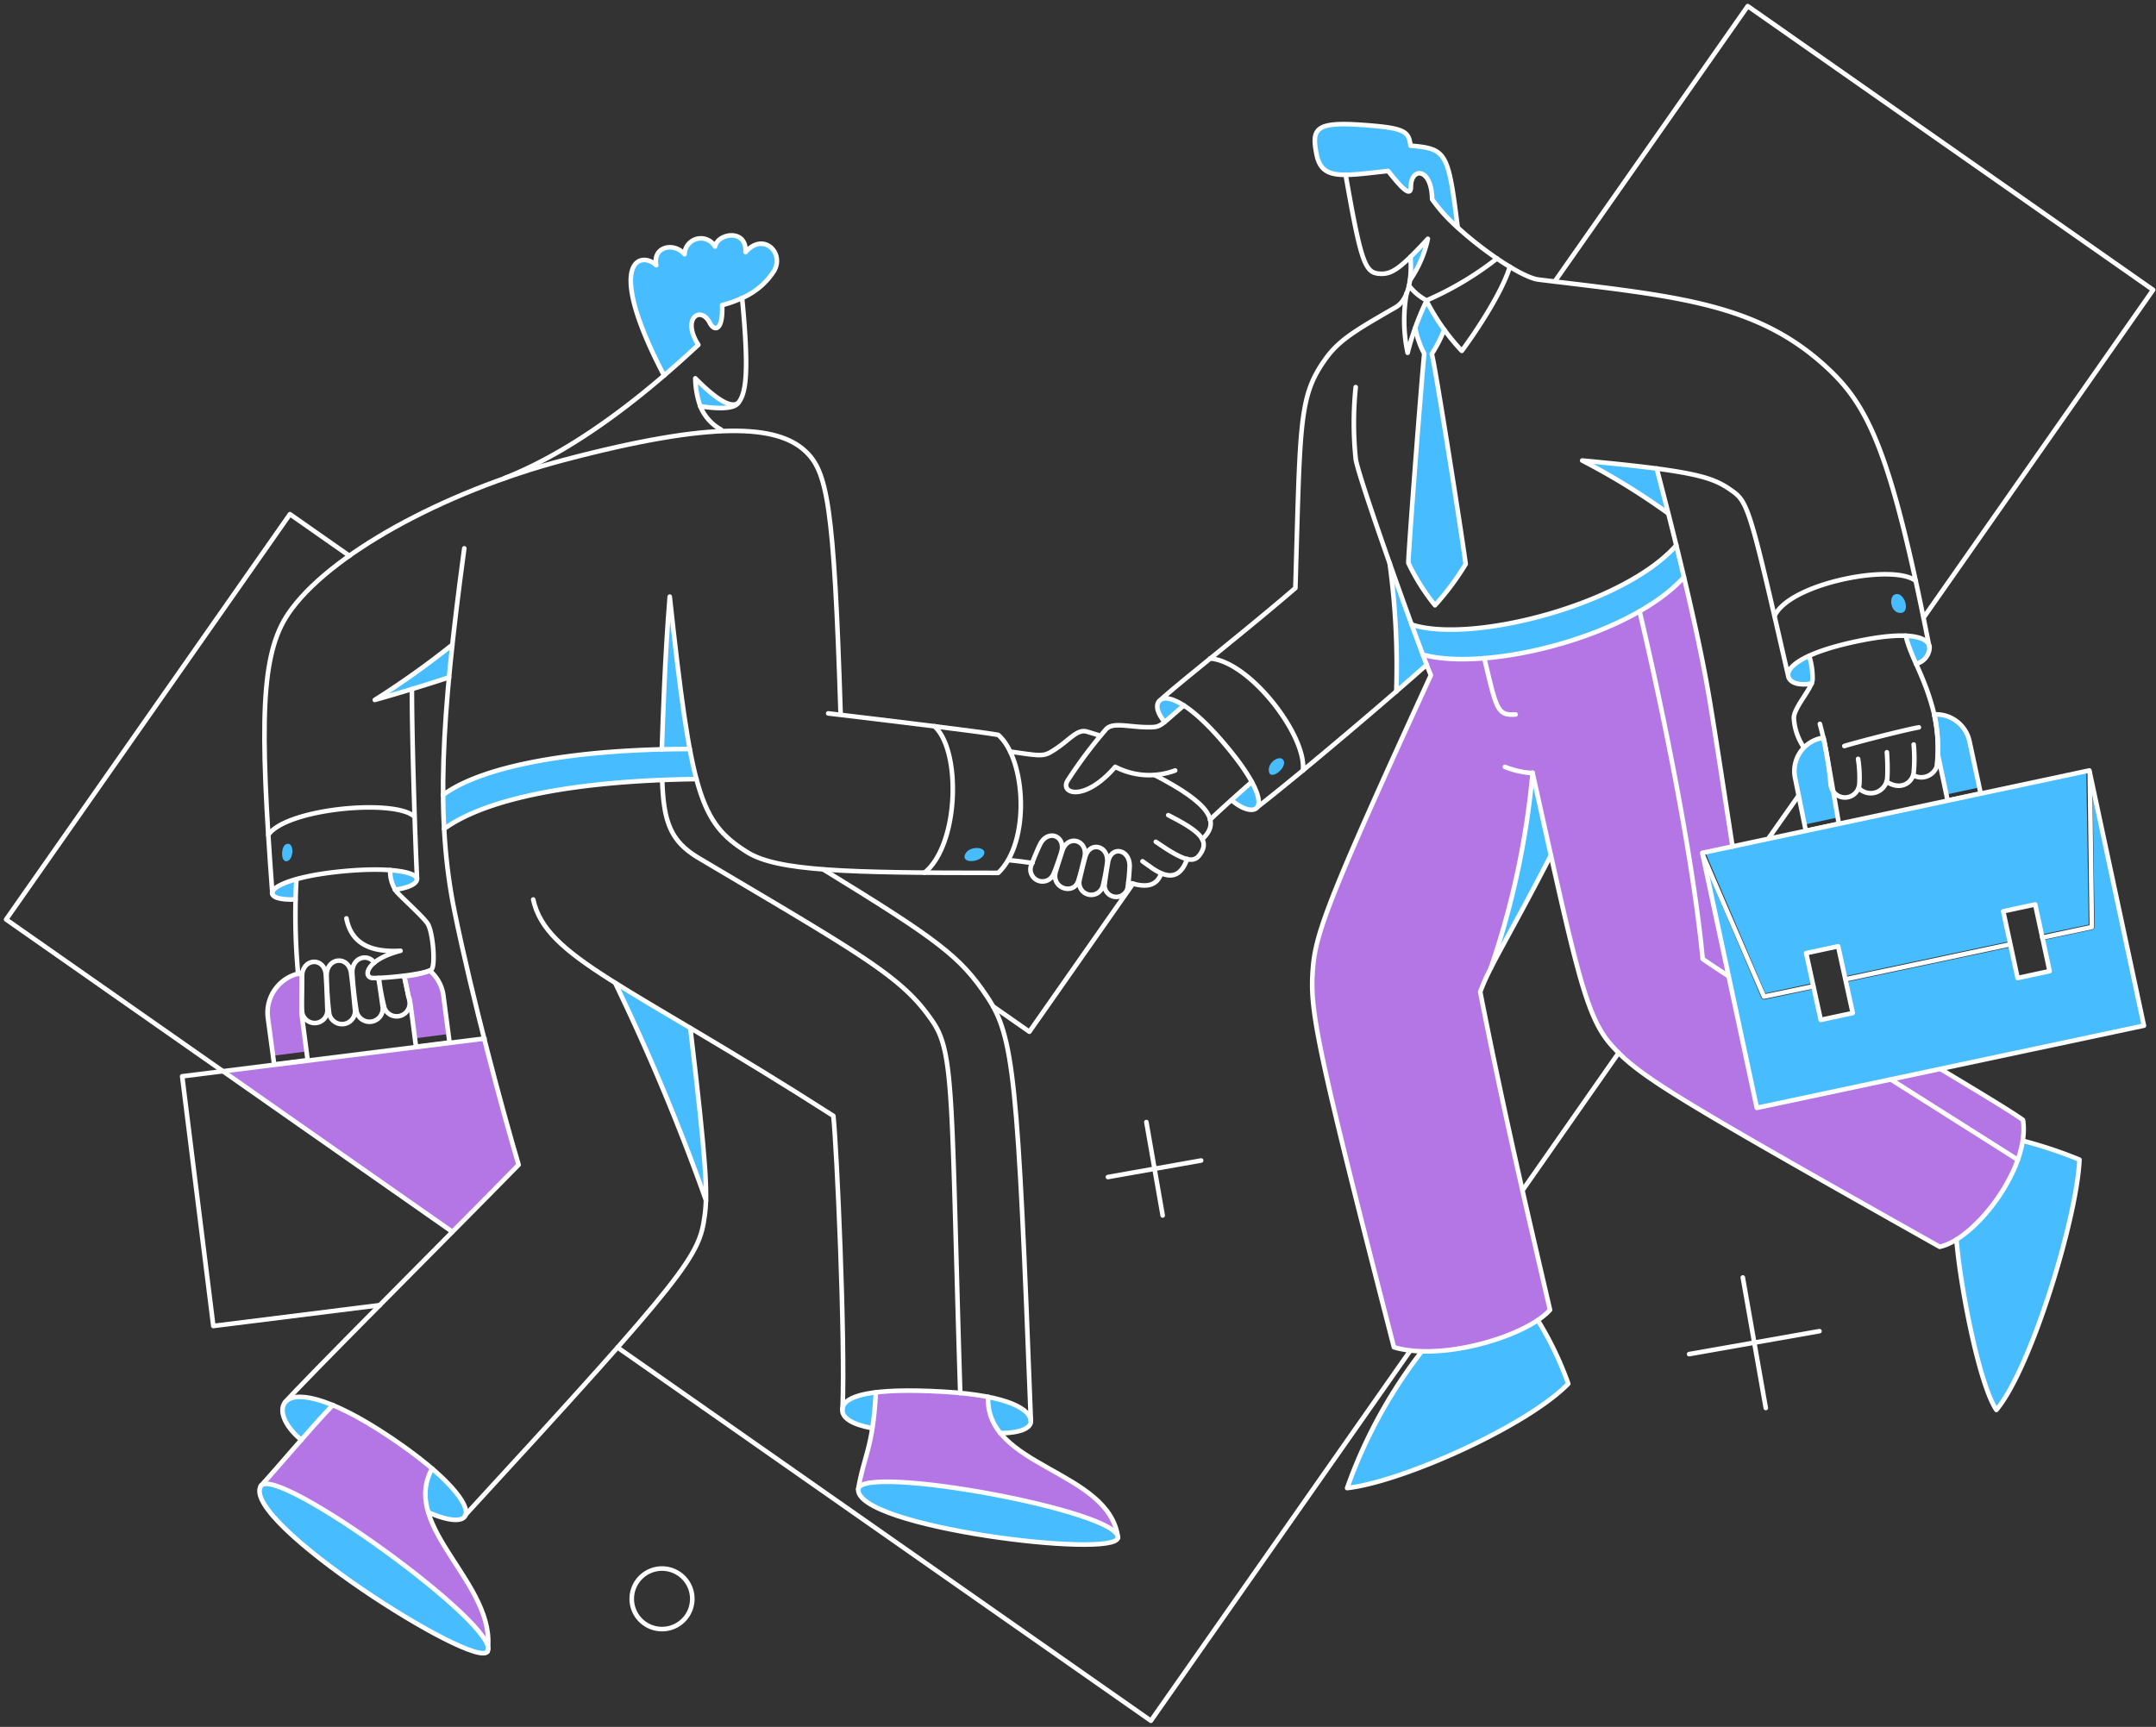
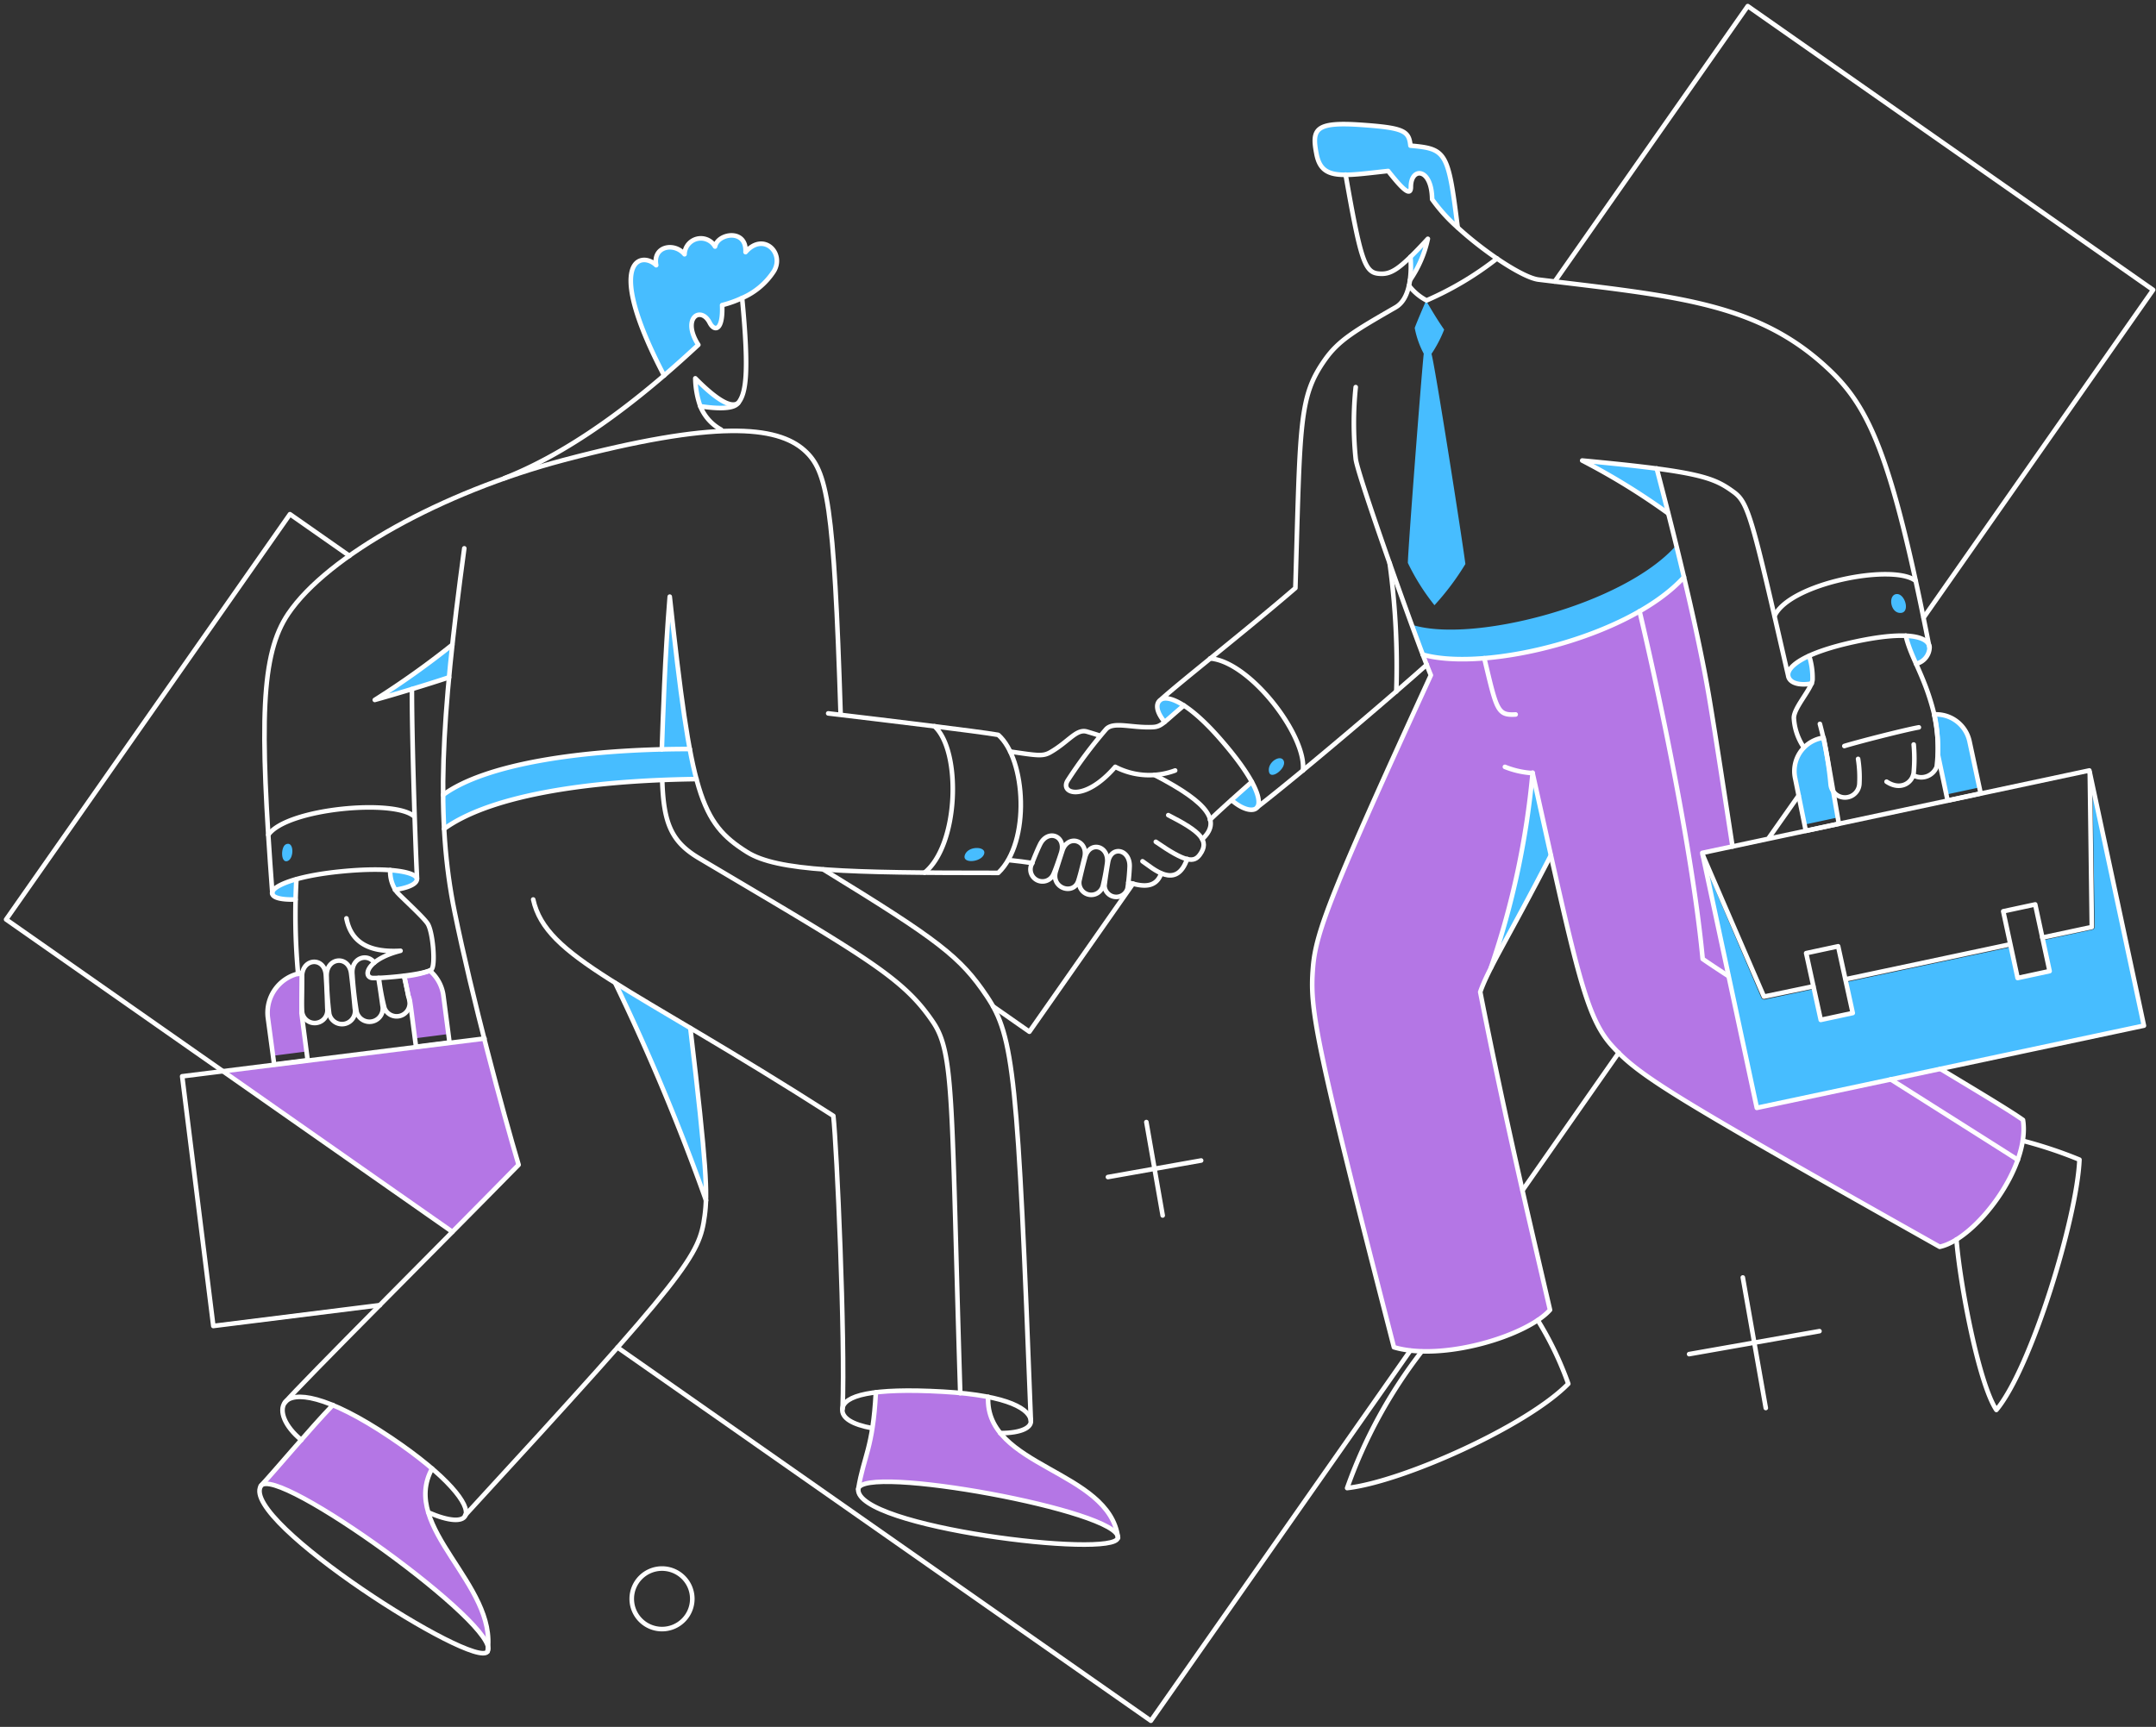
<svg xmlns="http://www.w3.org/2000/svg" width="352" height="282" fill="none" class="">
  <rect width="100%" height="100%" fill="#333333" stroke="none" />
  <path fill="#B476E5" d="M69.914 246.929a9.063 9.063 0 0 1 .596-7.116 69.715 69.715 0 0 0-16.16-10.34c-4.243 4.438-9.53 10.822-11.567 12.969 3.505-2.313 35.649 20.716 36.91 26.465.597-7.922-7.558-15.016-9.78-21.978ZM163.291 233.994a8.463 8.463 0 0 1-1.998-5.923 74.09 74.09 0 0 0-18.332-.738 54.146 54.146 0 0 1-.554 5.853c-.666 4.244-1.612 5.924-2.278 9.885 1.016-3.821 40.486 3.26 42.308 7.677-1.409-8.481-14.133-10.584-19.146-16.754ZM330.284 182.888c-2.068-1.476-7.01-4.487-13.467-8.343l-30.072 6.345-8.829-41.608 4.942-1.051c-3.885-26.055-4.634-30.142-7.922-44.026-9.567 10.206-32.704 15.441-42.659 12.654.262.786.456 1.291 1.332 3.4-16.235 35.438-18.753 41.923-19.244 47.741-.553 6.826.175 11.393 13.215 62.044 7.933 2.213 21.192-1.517 25.518-6.1-3.645-15.738-7.361-31.407-11.392-51.912a33.463 33.463 0 0 1 1.753-3.996 135.806 135.806 0 0 0 6.8-31.828c6.509 29.499 8.422 39.552 12.899 44.552 4.522 5.012 9.778 8.202 53.526 32.838 6.56-1.699 14.733-13.43 13.6-20.71ZM79.061 169.568c-21.278 2.625-24.537 3.001-42.659 5.363l37.436 26.212c1.617-1.635 9.197-9.306 10.797-10.972-.849-2.68-4.225-15.213-5.574-20.603ZM49.23 165.467l.07-6.59a6.57 6.57 0 0 0-5.573 7.256l.877 6.272 5.468-.701-.841-6.237ZM72.399 162.627a6.457 6.457 0 0 0-2.214-4.101c-1.358.48-2.772.786-4.207.912.297 1.291.392 1.749.702 3.295.287.287.2.225 1.086 6.826l5.468-.701-.835-6.231Z" />
-   <path fill="#47BDFF" d="M330.247 186.323a26.662 26.662 0 0 1-10.866 16.124c.553 7.151 3.61 23.45 6.52 27.832 5.719-6.835 13.179-31.442 13.565-40.871a64.487 64.487 0 0 0-9.219-3.085ZM251.101 215.627a36.474 36.474 0 0 1-18.963 5.083 77.632 77.632 0 0 0-12.163 22.323c9.039-1.017 29.374-10.131 36.104-17.036a54.334 54.334 0 0 0-4.978-10.37ZM77.842 269.829c-7.808-1.902-38.283-22.024-35.304-27.176 2.684-3.222 32.96 18.541 36.745 25.339.863 1.564.428 2.295-1.441 1.837ZM165.231 244.647c-11.032-2.293-23.522-3.631-24.955-1.775-3.07 3.97 19.022 7.748 24.011 8.396 8.246 1.081 15.89 1.362 17.799.389 3.931-1.994-12.27-6.053-16.855-7.01ZM168.307 232.032c-.07-1.262-1.752-2.875-6.975-3.926a8.296 8.296 0 0 0 1.998 5.924c3.54 0 5.047-.947 4.977-1.998ZM137.564 230.069c-.14 1.507 1.648 2.558 4.873 3.154.28-1.963.455-3.89.553-5.853-3.708.455-5.285 1.446-5.426 2.699ZM54.35 229.438c-1.507 1.542-3.32 3.61-5.153 5.678-2.734-2.243-3.69-4.767-2.699-6.099l.21-.245c1.017-.947 3.506-1.052 7.642.666ZM70.553 239.813c4.347 3.716 6 6.457 5.433 7.642-.485 1.018-2.594.981-6.064-.526a8.715 8.715 0 0 1 .631-7.116ZM232.902 108.576c-2.291-6.409-.236-.129-6.064-16.615a124.092 124.092 0 0 1 1.087 20.962c2.11-1.788 3.828-3.33 4.977-4.347Z" />
  <path fill="#47BDFF" d="M273.671 89.052c-8.588 9.778-33.577 16.124-43.255 12.935a440.463 440.463 0 0 0 1.823 4.907c10.169 2.847 33.254-2.657 42.659-12.69-.419-1.752-.805-3.504-1.227-5.152ZM250.261 126.208a135.795 135.795 0 0 1-6.8 31.828c1.823-3.611 4.872-8.799 9.778-18.333l-2.978-13.495ZM312.827 108.401a27.37 27.37 0 0 1-1.682-4.557c2.121.091 3.25.613 3.689 1.292.806 1.236-.457 2.762-2.007 3.265ZM295.37 107.104c-2.524 1.157-3.506 2.314-3.471 3.155.105 1.087 1.437 1.788 3.856 1.367.565-1.127-.155-3.28-.385-4.522ZM270.484 76.468c-3.05-.42-6.976-.841-12.129-1.332a110.653 110.653 0 0 1 14.022 8.623c-.735-2.874-1.403-5.398-1.893-7.29ZM233.083 38.997a25.958 25.958 0 0 1-2.952 6.695c.07-.981.07-2.214.175-3.75.777-.807 1.688-1.788 2.777-2.945ZM230.281 23.784c-.21-2.453-1.017-2.952-8.097-3.4-7.502-.526-8.062.701-7.291 4.697.526 2.7 1.928 3.47 4.767 3.47 1.753 0 4.059-.315 6.975-.63 2.244 2.839 3.716 4.31 3.716 2.593 0-3.26 3.4-3.19 3.47 2.03 1.262 1.291 2.664 2.839 4.171 4.346-1.542-12.405-1.857-12.58-7.711-13.106ZM233.713 57.785a20.157 20.157 0 0 0 2.068-3.96c-1.051-1.508-1.998-3.085-2.952-4.733-.631 1.476-1.291 2.98-1.857 4.452a14.62 14.62 0 0 0 1.475 4.206c-.42 3.961-2.593 32.319-2.593 34.176a35.953 35.953 0 0 0 4.346 6.906 42.431 42.431 0 0 0 5.048-6.73c-.698-5.258-4.974-32.424-5.535-34.317ZM189.514 114.22c.632-.452 1.928-.245 3.785.981-1.577 1.332-2.488 2.139-3.154 2.699-1.438-1.787-1.471-3.081-.631-3.68ZM204.408 127.68c1.087 2.029 1.292 3.365.911 4.031a.34.34 0 0 1-.14.175c-.631.666-2.278.316-4.101-1.262a859.952 859.952 0 0 1 3.33-2.944ZM48.39 143.594a48.55 48.55 0 0 0-.105 3.295c-2.559.105-3.767-.349-3.82-1.017-.05-.629 1.226-1.542 3.925-2.278ZM68.09 143.524c.106.631-.805 1.402-3.575 1.823a5.802 5.802 0 0 1-.806-3.225c2.804.169 4.277.771 4.382 1.402ZM109.383 97.395c-.804 9.835-1.09 20.251-1.291 24.992-16.017.386-29.546 2.874-35.75 7.431.035 1.893.07 3.751.175 5.535 9.326-6.756 29.671-7.918 41.222-8.132-1.887-6.992-3.326-20.32-4.356-29.826ZM73.84 105.281c-.21 1.823-.386 3.611-.526 5.328-1.683.554-3.891 1.261-6.064 1.928-2.279.7-4.522 1.332-6.065 1.788a153.4 153.4 0 0 0 12.654-9.044ZM120.773 65.462c-.111.176-.24.341-.385.49-.86.895-3.601.773-6.055.388a14.592 14.592 0 0 1-.851-4.559c3.015 3.015 6.1 5.398 7.291 3.68ZM121.687 41.135c.21-3.856-4.592-3.084-4.981-.911a2.668 2.668 0 0 0-4.402-.34 2.662 2.662 0 0 0-.579 1.602c-1.718-2.03-5.223-1.292-4.627 1.787-2.419-2.348-8.623-.946 1.291 18.017a153.079 153.079 0 0 0 5.609-5.012c-2.805-4.382.42-6.457 1.857-3.61.772 1.507 2.214 1.367 2.03-2.875a18.555 18.555 0 0 0 3.295-1.192 11.833 11.833 0 0 0 5.117-4.346c1.84-2.945-1.701-6.45-4.61-3.12ZM112.713 167.92c2.139 17.842 2.664 24.397 2.559 28.113a343.811 343.811 0 0 0-14.833-35.477c3.371 2.107 7.437 4.49 12.274 7.364ZM316.404 123.263l1.362 6.483 5.398-1.156-1.613-7.537a5.57 5.57 0 0 0-2.083-3.259 5.568 5.568 0 0 0-3.7-1.122c.485 2.162.697 4.376.636 6.591ZM297.719 120.459l-.351.07a5.53 5.53 0 0 0-3.52 2.399 5.542 5.542 0 0 0-.799 2.019 5.478 5.478 0 0 0 .043 2.172l1.542 7.536 5.398-1.156c-.062-.301-2.107-12.424-2.313-13.04Z" />
  <path stroke="#fff" stroke-linejoin="round" stroke-width=".75" d="m316.404 123.263 1.574 7.462 5.398-1.157-1.825-8.515a5.57 5.57 0 0 0-2.083-3.259 5.568 5.568 0 0 0-3.7-1.122c.485 2.162.697 4.376.636 6.591ZM297.719 120.459l-.351.07a5.53 5.53 0 0 0-3.52 2.399 5.54 5.54 0 0 0-.799 2.02 5.473 5.473 0 0 0 .043 2.171l1.734 8.558 5.398-1.157c-.063-.301-2.299-13.445-2.505-14.061Z" />
  <path fill="#47BDFF" d="M46.675 137.88c1.367-.629 1.367 2.384.245 2.734-1.122.351-1.088-2.346-.245-2.734ZM157.616 139.423c.712-1.362 3.605-1.196 3.015.14-.591 1.336-3.878 1.515-3.015-.14ZM207.18 126.033c.28 1.437 2.86-.554 2.419-1.753-.441-1.199-2.734.14-2.419 1.753ZM309.708 97.009c1.367-.017 2.214 3.12.526 3.085-1.688-.035-1.998-3.068-.526-3.085ZM341.64 128.27l.351 23.061a.489.489 0 0 1-.386.491l-8.062 1.718 1.087 5.047-5.223 1.122-1.087-5.048-26.92 5.719 1.087 5.048-5.223 1.122-1.085-5.044-8.062 1.717a.555.555 0 0 1-.554-.28l-9.04-21.216 8.302 39.189 63.2-13.425-8.385-39.221Z" />
-   <path fill="#47BDFF" d="m340.623 125.927-62.219 13.25 9.815 23.03 7.712-1.648-1.052-4.907 5.223-1.122 1.051 4.908 26.921-5.714-1.017-4.907 5.223-1.122 1.052 4.907 7.676-1.612-.385-25.063Z" />
  <path stroke="#fff" stroke-linecap="round" stroke-linejoin="round" stroke-width=".75" d="m286.827 180.916-8.901-41.638 63.19-13.461 8.911 41.674-63.2 13.425ZM288.699 136.955l4.954-7.031M314.054 100.865l37.472-53.525L285.346 1l-31.512 44.972M248.576 194.385l15.704-22.469M100.828 220.044 187.899 281l42.343-60.431M57.05 90.77l-9.71-6.8L1 150.149l72.84 51.001M184.993 144.295l-16.93 24.186-5.924-4.136M180.889 192.212l15.212-2.699M187.162 183.238l2.664 15.248M275.777 221.13l21.277-3.75M284.541 208.616l3.751 21.312M108.085 266.033a4.941 4.941 0 0 0 4.942-4.943 4.941 4.941 0 0 0-4.942-4.942 4.941 4.941 0 0 0-4.942 4.942 4.941 4.941 0 0 0 4.942 4.943Z" />
  <path stroke="#fff" stroke-linecap="round" stroke-linejoin="round" stroke-width=".75" d="m62.028 213.134-27.201 3.401-5.083-40.772 49.354-6.168M121.165 48.666a11.751 11.751 0 0 0 5.184-4.376c1.788-2.952-1.682-6.485-4.627-3.12.21-3.89-4.557-3.084-4.981-.911a2.67 2.67 0 0 0-4.981 1.262c-1.718-2.03-5.223-1.292-4.627 1.788-2.419-2.349-8.623-.947 1.291 18.017M114.335 66.34a14.425 14.425 0 0 1-.815-4.559c2.767 2.795 5.643 5.077 6.999 4.027" />
  <path stroke="#fff" stroke-linecap="round" stroke-linejoin="round" stroke-width=".75" d="M75.802 89.543c-3.82 28.182-4.679 44.17-1.577 59.379 2.824 13.849 7.851 32.564 10.445 41.292-12.058 12.303-35.683 35.894-38.172 38.838" />
  <path stroke="#fff" stroke-linecap="round" stroke-linejoin="round" stroke-width=".75" d="M49.197 235.151c-2.734-2.243-3.675-4.761-2.7-6.099 1.377-1.885 6.77-1.374 17.317 5.719 9.327 6.273 12.978 11.01 12.163 12.73-.485 1.018-2.594.981-6.064-.526M142.403 233.223c-3.225-.596-5.029-1.649-4.872-3.154.223-2.14 4.697-3.472 16.44-2.805 11.069.63 14.205 3.013 14.336 4.768.078 1.051-1.437 1.998-5.012 1.998" />
  <path stroke="#fff" stroke-linecap="round" stroke-linejoin="round" stroke-width=".75" d="M75.941 247.449c36.63-39.82 38.226-42.38 39.112-48.933.481-3.542.35-7.992-2.349-30.636M42.574 242.688c2.245-3.856 39.61 23.134 37.015 27.025-2.025 3.05-40.343-21.31-37.015-27.025ZM140.124 243.178c.341-4.206 43.007 3.576 42.378 7.957-.492 3.435-42.882-1.754-42.378-7.957Z" />
  <path stroke="#fff" stroke-linecap="round" stroke-linejoin="round" stroke-width=".75" d="M54.348 229.438c-3.75 3.89-9.745 11.069-11.778 13.214M70.55 239.813c-5.362 9.71 10.727 18.929 9.04 29.9M140.123 243.178c.911-5.503 2.384-6.59 2.874-15.808M161.331 228.106c-.553 11.532 19.805 11.918 21.207 23.029M137.563 230.069c.456-11.568-.946-42.765-1.507-47.847-33.861-21.698-46.9-25.764-49.003-35.333M168.306 232.031c-2.138-56.224-2.767-62.742-7.186-69.334-4.315-6.447-7.887-9.183-26.71-20.716" />
  <path stroke="#fff" stroke-linecap="round" stroke-linejoin="round" stroke-width=".75" d="M44.464 145.872c-2.103-28.077-1.891-39.002 2.594-45.644 6.457-9.532 25.203-19.876 44.937-25.09 24.782-6.557 34.842-5.644 39.364-1.577 3.69 3.331 4.797 8.556 5.889 43.179 6.782.802 22.541 2.703 25.729 3.265 4.521 3.961 5.293 17.527 0 22.539-24.747 0-36.038-.275-41.012-3.4-7.682-4.828-9.114-9.429-12.619-41.713-.804 9.817-1.12 20.189-1.291 24.943M135.215 116.498l2.029.24" />
  <path stroke="#fff" stroke-linecap="round" stroke-linejoin="round" stroke-width=".75" d="M48.249 146.889c-2.559.07-3.754-.351-3.82-1.017-.11-1.086 3.54-2.813 11.356-3.575 7.992-.78 12.093.14 12.269 1.192.105.631-.807 1.402-3.576 1.822M73.318 110.609c-3.47 1.157-9.15 2.875-12.128 3.69a140.108 140.108 0 0 0 12.653-9.008" />
  <path stroke="#fff" stroke-linecap="round" stroke-linejoin="round" stroke-width=".75" d="M68.091 143.524c-.35-7.361-.841-23.03-.841-30.994M43.799 136.338c3.05-4.382 20.926-5.924 23.87-2.952M152.566 118.601c4.416 4.031 3.996 19.349-1.613 23.906M72.506 135.357c7.219-5.221 22.352-7.885 41.201-8.133M72.33 129.818c6.761-4.981 22.323-7.499 40.287-7.501M63.71 142.087a5.625 5.625 0 0 0 1.05 3.54c.554.701 4.244 3.99 5.048 5.188.886 1.326 1.332 6.905.631 7.501-.911.773-7.045 1.402-9.499 1.402-1.752 0-1.332-2.979 4.452-4.452-4.797.281-8.027-1.121-8.833-5.293M48.392 143.594c-.28 5.153-.187 10.318.28 15.458M53.333 159.508c-.185-3.19 3.616-3.611 3.996-.554.284 2.279.424 3.891.596 5.719a2.134 2.134 0 0 1-1.648 2.524 2.132 2.132 0 0 1-2.524-1.647 59.031 59.031 0 0 1-.42-6.042Z" />
  <path stroke="#fff" stroke-linecap="round" stroke-linejoin="round" stroke-width=".75" d="M65.988 159.367c.316 1.476.57 2.663.841 3.961a2.133 2.133 0 0 1-1.426 2.543 2.136 2.136 0 0 1-2.632-1.251 38.698 38.698 0 0 1-.912-4.908M49.304 159.508c0-3.085 3.69-3.295 3.891-.316.148 2.214.185 3.786.245 5.535a2.074 2.074 0 0 1-1.743 2.31 2.07 2.07 0 0 1-2.358-1.679c-.173-1.469-.035-3.046-.035-5.85ZM61.78 159.718c.28 1.683.461 3.015.666 4.487a2.173 2.173 0 0 1-4.206 1.086 61.539 61.539 0 0 1-.701-6.134c-.285-2.734 2.383-3.575 3.575-1.963M180.747 141c.413-2.911-2.854-3.754-3.575-1.017a100.49 100.49 0 0 0-.912 3.69 1.967 1.967 0 0 0 1.377 2.387 1.951 1.951 0 0 0 1.477-.175 1.96 1.96 0 0 0 .932-1.16c.297-1.229.531-2.472.701-3.725ZM177.035 140.124c.755-2.897-2.677-3.965-3.575-1.227a171.38 171.38 0 0 0-1.087 3.4c-.821 2.754 2.913 3.963 3.681 1.542.422-1.332.752-2.839.981-3.715ZM173.247 139.282c.884-2.778-2.166-3.957-3.435-1.402-.348.703-.885 1.96-1.367 3.225a1.963 1.963 0 0 0 .876 2.629 1.959 1.959 0 0 0 2.629-.876c.377-.81 1.008-2.668 1.297-3.576ZM184.429 141.526c.094-2.839-2.988-3.505-3.505-.806a70.478 70.478 0 0 0-.596 3.925 1.911 1.911 0 0 0 1.683 1.808 1.913 1.913 0 0 0 2.068-1.352c.184-1.184.3-2.378.35-3.575ZM156.774 227.51c-1.476-47.637-.946-55.418-4.417-60.571-4.909-7.291-10.805-10.534-38.207-26.78-4.488-2.661-5.819-5.644-6.029-12.73M100.439 160.524a354.044 354.044 0 0 1 14.833 35.509M219.693 28.516c2.419 13.837 3.12 15.912 5.293 16.16 2.139.243 3.47-.632 8.132-5.68a18.925 18.925 0 0 1-2.922 6.764" />
  <path stroke="#fff" stroke-linecap="round" stroke-linejoin="round" stroke-width=".75" d="M230.277 23.784c-.245-2.418-1.051-2.91-8.062-3.4-7.501-.526-8.062.701-7.291 4.697.806 4.382 4.031 3.68 11.708 2.84 2.243 2.839 3.715 4.346 3.715 2.593 0-3.26 3.4-3.19 3.47 2.03a27.1 27.1 0 0 0 4.174 4.612c-1.545-12.423-1.856-12.846-7.714-13.372ZM230.282 41.95c.238 3.137-.155 6.937-2.423 8.229-6.625 3.82-9.285 5.365-11.532 8.553-4.304 6.104-4.031 10.165-4.837 37.296-8.133 7.01-18.265 14.897-21.978 18.227M190.145 117.9c-1.475-1.787-1.475-3.075-.631-3.645 1.165-.793 4.517.494 9.64 6.344 5.498 6.273 6.894 9.88 6.169 11.147-.498.873-2.278.631-4.243-1.087M295.791 111.626c-2.418.421-3.763-.279-3.856-1.367-.121-1.435 2.668-3.666 10.762-5.433 9.082-1.982 12.146-.738 12.338.841a2.847 2.847 0 0 1-2.214 2.734M291.936 110.294c-5.854-25.553-6.457-28.175-8.869-29.935-3.302-2.41-5.608-3.365-24.747-5.153a110.572 110.572 0 0 1 14.021 8.623M316.788 174.545c6.457 3.891 11.427 6.871 13.495 8.343 1.227 7.748-7.782 19.489-13.6 20.716-43.746-24.642-49-27.836-53.526-32.839-4.307-4.771-5.818-12.514-12.934-44.517a14.386 14.386 0 0 1-4.522-1.016" />
  <path stroke="#fff" stroke-linecap="round" stroke-linejoin="round" stroke-width=".75" d="M270.484 76.503c1.963 7.501 6.483 24.958 8.588 37.542 1.155 6.905 2.559 16.234 3.786 24.186M221.341 63.218a56.697 56.697 0 0 0 0 11.708c.289 2.668 10.13 30.256 12.268 35.333-16.235 35.368-18.779 41.923-19.244 47.706-.553 6.826.175 11.392 13.215 62.043 7.957 2.349 21.733-1.857 25.483-6.099-3.645-15.738-7.361-31.442-11.392-51.913 1.367-3.925 4.522-8.728 11.532-22.323M330.249 186.288a71.573 71.573 0 0 1 9.254 3.085c-.385 9.429-7.852 34.036-13.565 40.871-2.91-4.382-5.959-20.681-6.52-27.832" />
  <path stroke="#fff" stroke-linecap="round" stroke-linejoin="round" stroke-width=".75" d="M251.064 215.592a54.513 54.513 0 0 1 4.982 10.375c-6.731 6.906-27.061 16.019-36.105 17.036a79.73 79.73 0 0 1 12.164-22.293M205.283 131.807c7.47-5.791 22.843-18.939 27.659-23.266" />
  <path stroke="#fff" stroke-linecap="round" stroke-linejoin="round" stroke-width=".75" d="M197.576 107.525c6.555.526 15.809 12.689 15.143 18.297M289.723 100.584c2.475-5.37 19.454-8.624 23.044-5.719M230.035 46.639a8.697 8.697 0 0 0 2.874 2.418 52.447 52.447 0 0 0 11.496-6.843" />
-   <path stroke="#fff" stroke-linecap="round" stroke-linejoin="round" stroke-width=".75" d="M246.509 43.554c-1.476 4.837-6.625 12.128-7.852 13.74a35.466 35.466 0 0 1-5.756-8.169 44.372 44.372 0 0 0-3.084 8.487 25.58 25.58 0 0 1-.176-9.71" />
-   <path stroke="#fff" stroke-linecap="round" stroke-linejoin="round" stroke-width=".75" d="M231.055 53.553a15.033 15.033 0 0 0 1.476 4.206c-.42 3.926-2.593 32.286-2.593 34.177a34.323 34.323 0 0 0 4.346 6.905 43.528 43.528 0 0 0 5.013-6.73c-.701-5.258-4.982-32.424-5.535-34.315a22.3 22.3 0 0 0 2.029-3.96M230.455 101.987c9.604 3.189 34.597-3.155 43.22-12.935" />
  <path stroke="#fff" stroke-linecap="round" stroke-linejoin="round" stroke-width=".75" d="M232.275 106.894c10.131 2.874 33.686-2.768 42.659-12.654M227.966 112.923a123.676 123.676 0 0 0-1.087-20.962M250.224 126.173a135.787 135.787 0 0 1-6.8 31.827" />
  <path stroke="#fff" stroke-linecap="round" stroke-linejoin="round" stroke-width=".75" d="M242.336 107.49c2.029 8.553 2.138 9.359 5.118 9.183M308.689 176.263c9.465 5.994 18.017 11.392 20.752 13.145M267.682 99.813c4.136 17.527 8.833 41.152 10.305 56.785.947.666 2.384 1.613 4.206 2.805M193.299 115.201c-3.4 2.84-3.645 3.476-5.118 3.541-3.47.153-6.405-.975-7.606.35a76.238 76.238 0 0 0-6.204 8.272c-1.513 2.214 2.629 3.751 7.711-2.138a12.065 12.065 0 0 0 4.826 1.333 12.071 12.071 0 0 0 4.952-.737M164.941 122.736c4.382.631 5.29.835 6.555.105 3.006-1.732 4.243-3.874 5.959-3.365.703.205 1.402.42 2.138.666M204.373 127.68c-1.542 1.367-5.258 4.662-6.826 6.204" />
  <path stroke="#fff" stroke-linecap="round" stroke-linejoin="round" stroke-width=".75" d="M188.496 126.558c9.114 4.697 10.831 7.712 7.782 10.481" />
  <path stroke="#fff" stroke-linecap="round" stroke-linejoin="round" stroke-width=".75" d="M190.738 133.113c5.223 2.664 6.826 4.166 5.153 6.457-.95 1.292-2.244 1.332-7.186-2.103M164.66 140.447c1.367.14 3.015.35 3.891.49" />
  <path stroke="#fff" stroke-linecap="round" stroke-linejoin="round" stroke-width=".75" d="M186.531 140.649c1.683 1.122 5.503 4.768 7.291-.385" />
  <path stroke="#fff" stroke-linecap="round" stroke-linejoin="round" stroke-width=".75" d="M184.219 144.12c1.542.385 4.346 1.367 5.363-1.476M311.145 103.809c.876 3.821 3.258 6.73 4.796 13.468.491 2.624.574 5.307.246 7.957a2.694 2.694 0 0 1-.635.945 2.696 2.696 0 0 1-2.096.75 2.717 2.717 0 0 1-1.09-.328" />
  <path stroke="#fff" stroke-linecap="round" stroke-linejoin="round" stroke-width=".75" d="M312.439 121.581a24.978 24.978 0 0 1 0 4.592c-.175 1.614-2.106 3.016-4.427 1.476" />
-   <path stroke="#fff" stroke-linecap="round" stroke-linejoin="round" stroke-width=".75" d="M308.059 122.843c.111 1.387.135 2.781.071 4.171a2.706 2.706 0 0 1-1.797 2.363 2.714 2.714 0 0 1-2.886-.703" />
  <path stroke="#fff" stroke-linecap="round" stroke-linejoin="round" stroke-width=".75" d="M303.362 123.929c.214 1.356.285 2.731.211 4.102a2.355 2.355 0 0 1-4.697.035 57.534 57.534 0 0 0-1.753-9.85M295.371 107.104c.399 1.258.585 2.572.554 3.891-.141 1.507-3.05 4.557-3.05 6.239a9.462 9.462 0 0 0 1.612 4.797M301.119 121.826c2.279-.701 9.815-2.629 12.163-3.049M117.724 70.157a7.578 7.578 0 0 1-3.391-3.819c2.45.384 5.215.522 6.055-.387 1.476-1.54 1.928-5.183.774-17.287-1.048.49-2.141.88-3.263 1.162.175 4.244-1.266 4.384-2.029 2.875-1.443-2.836-4.662-.772-1.858 3.61-7.254 6.747-18.925 16.755-31.655 21.779M314.997 105.667c-6.273-31.933-9.962-39.4-16.72-45.639-11.459-10.62-24.605-11.64-47.113-14.371-2.522-.328-8.687-4.39-13.178-8.5M301.277 159.925l26.921-5.714M300.106 154.53l-5.223 1.122 2.383 10.898 5.223-1.122-2.383-10.898ZM332.281 147.695l-5.222 1.122 2.348 10.892 5.223-1.122-2.349-10.892Z" />
  <path stroke="#fff" stroke-linecap="round" stroke-linejoin="round" stroke-width=".75" d="m333.441 153.112 8.081-1.727-.332-25.212M296.043 161.069l-8.051 1.678-9.994-23.128" />
  <path stroke="#fff" stroke-linejoin="round" stroke-width=".75" d="m49.23 165.467.07-6.59a6.57 6.57 0 0 0-5.573 7.256l1.035 7.696 5.468-.701-1-7.661ZM72.399 162.627a6.457 6.457 0 0 0-2.214-4.101c-1.358.48-2.772.786-4.207.912.297 1.291.392 1.749.702 3.295.287.287.359 1.603 1.244 8.204l5.468-.701-.993-7.609Z" />
</svg>